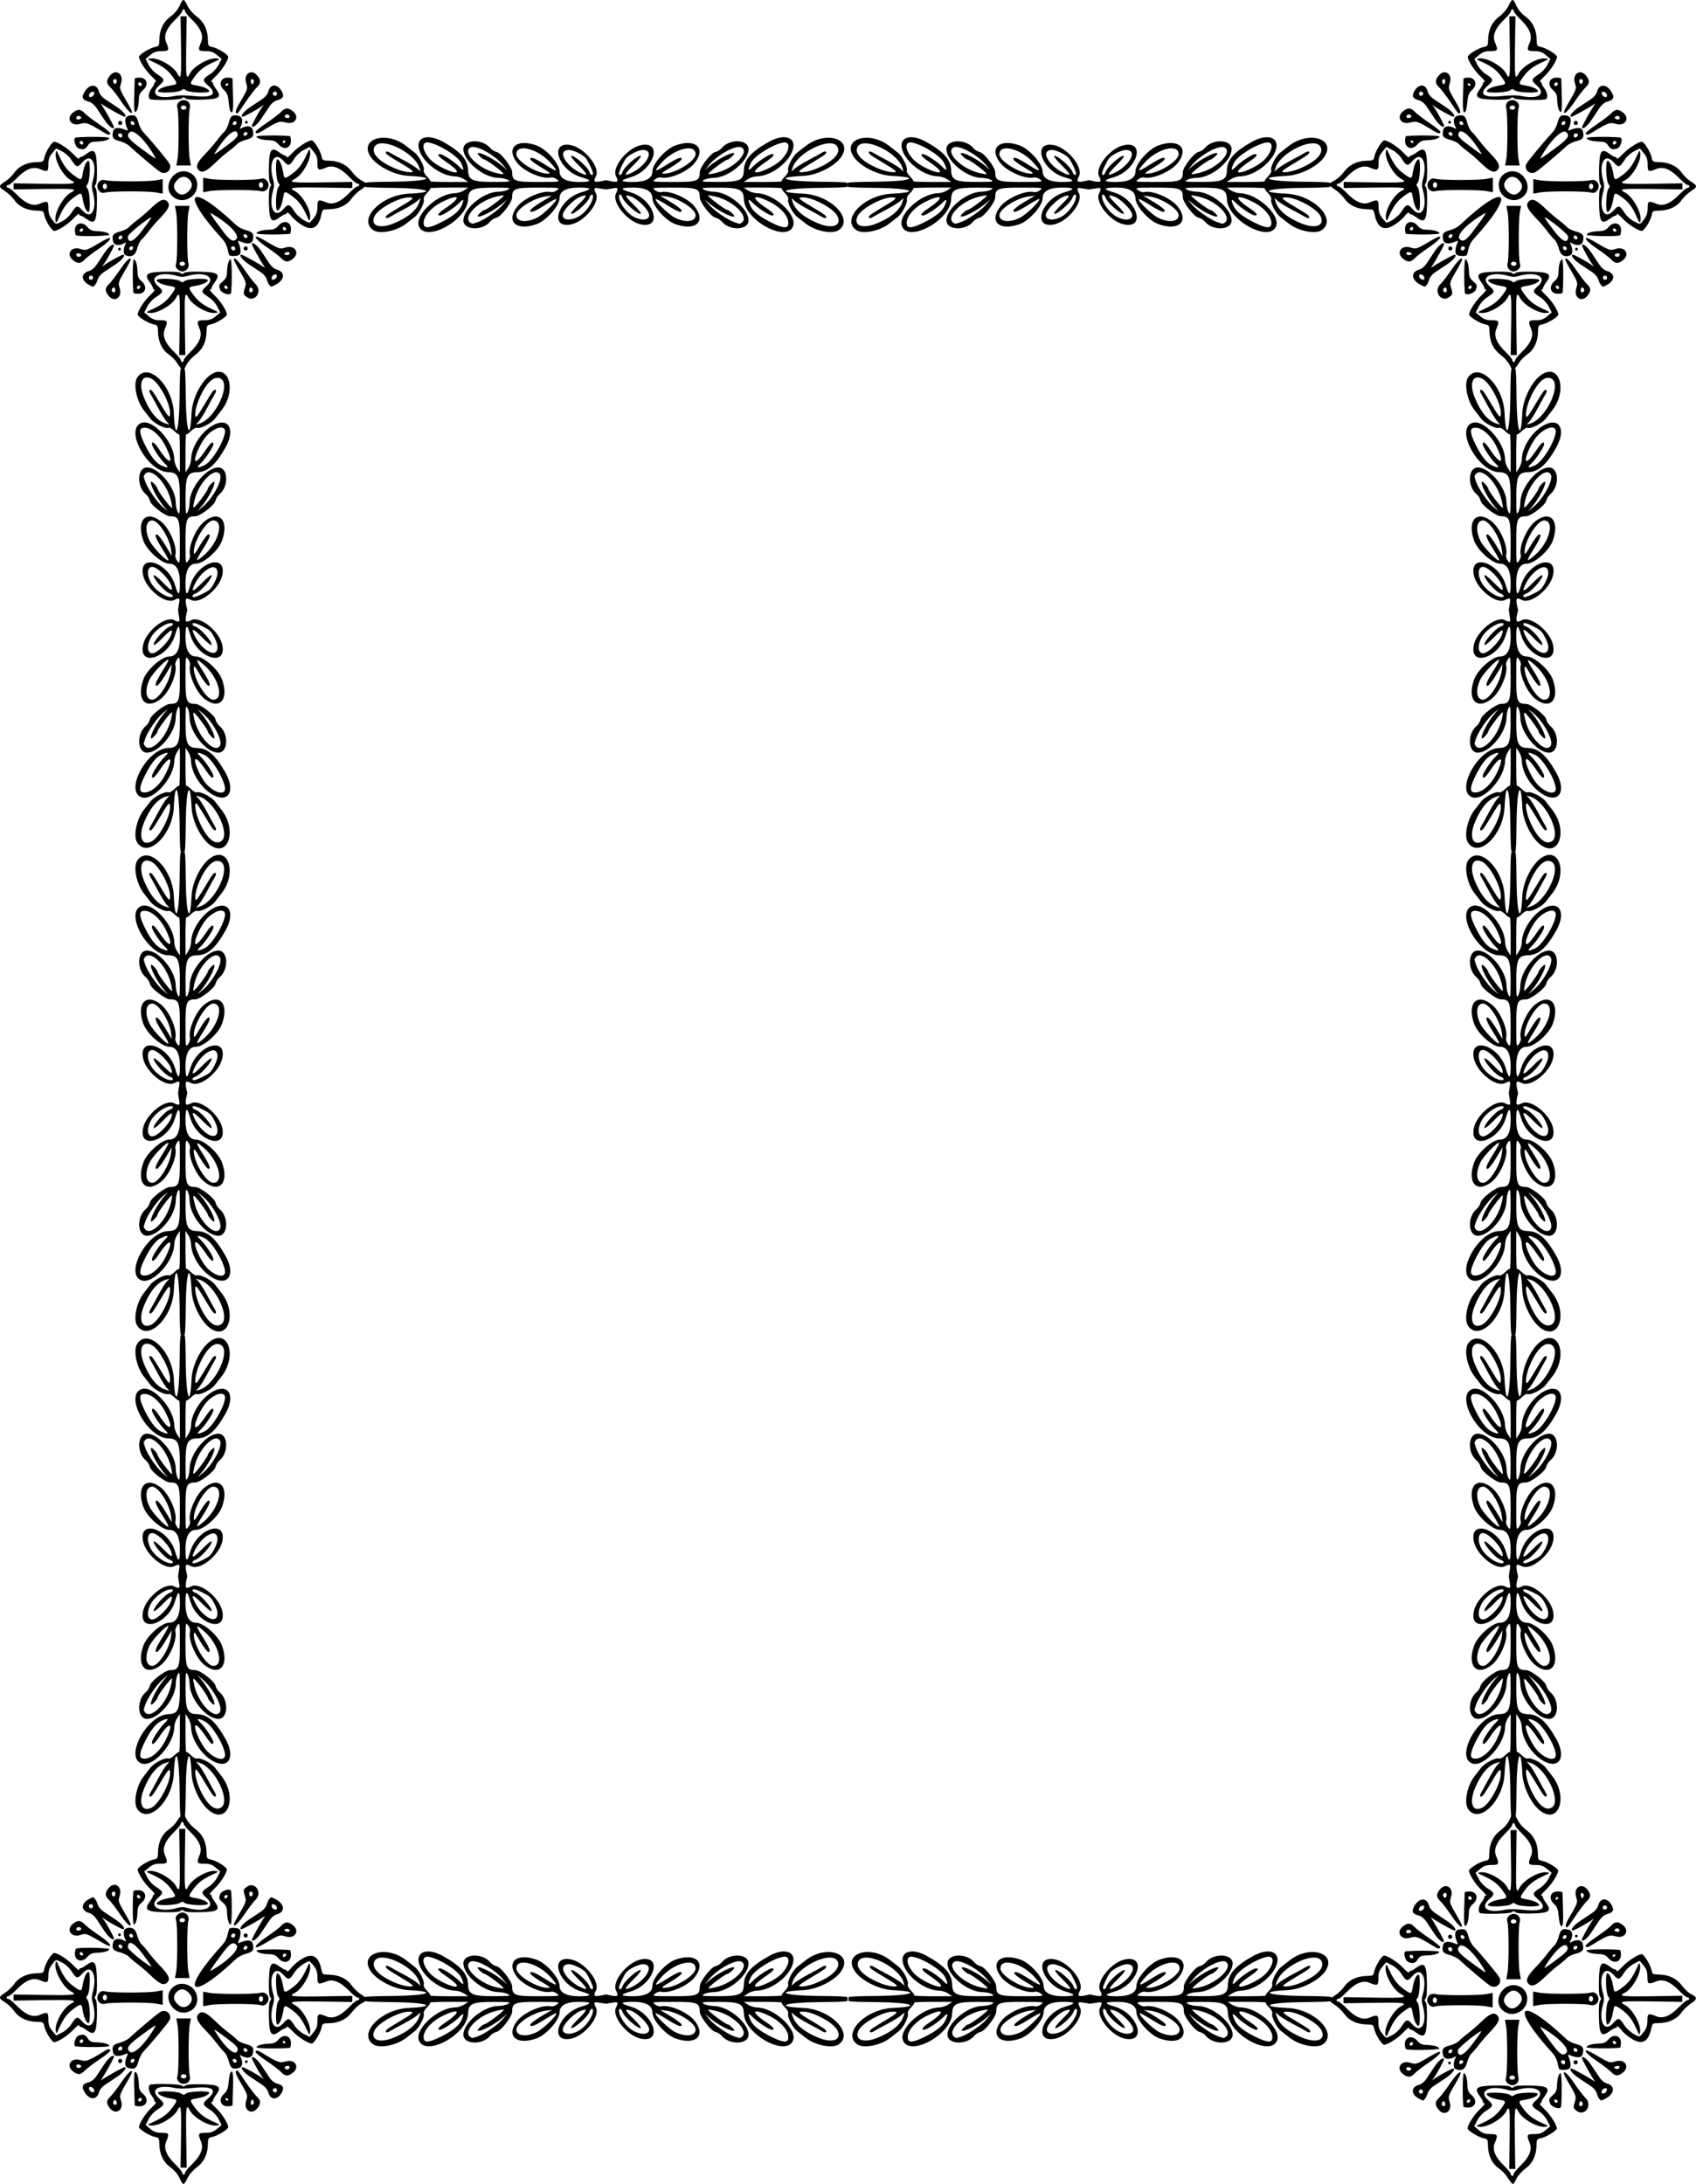
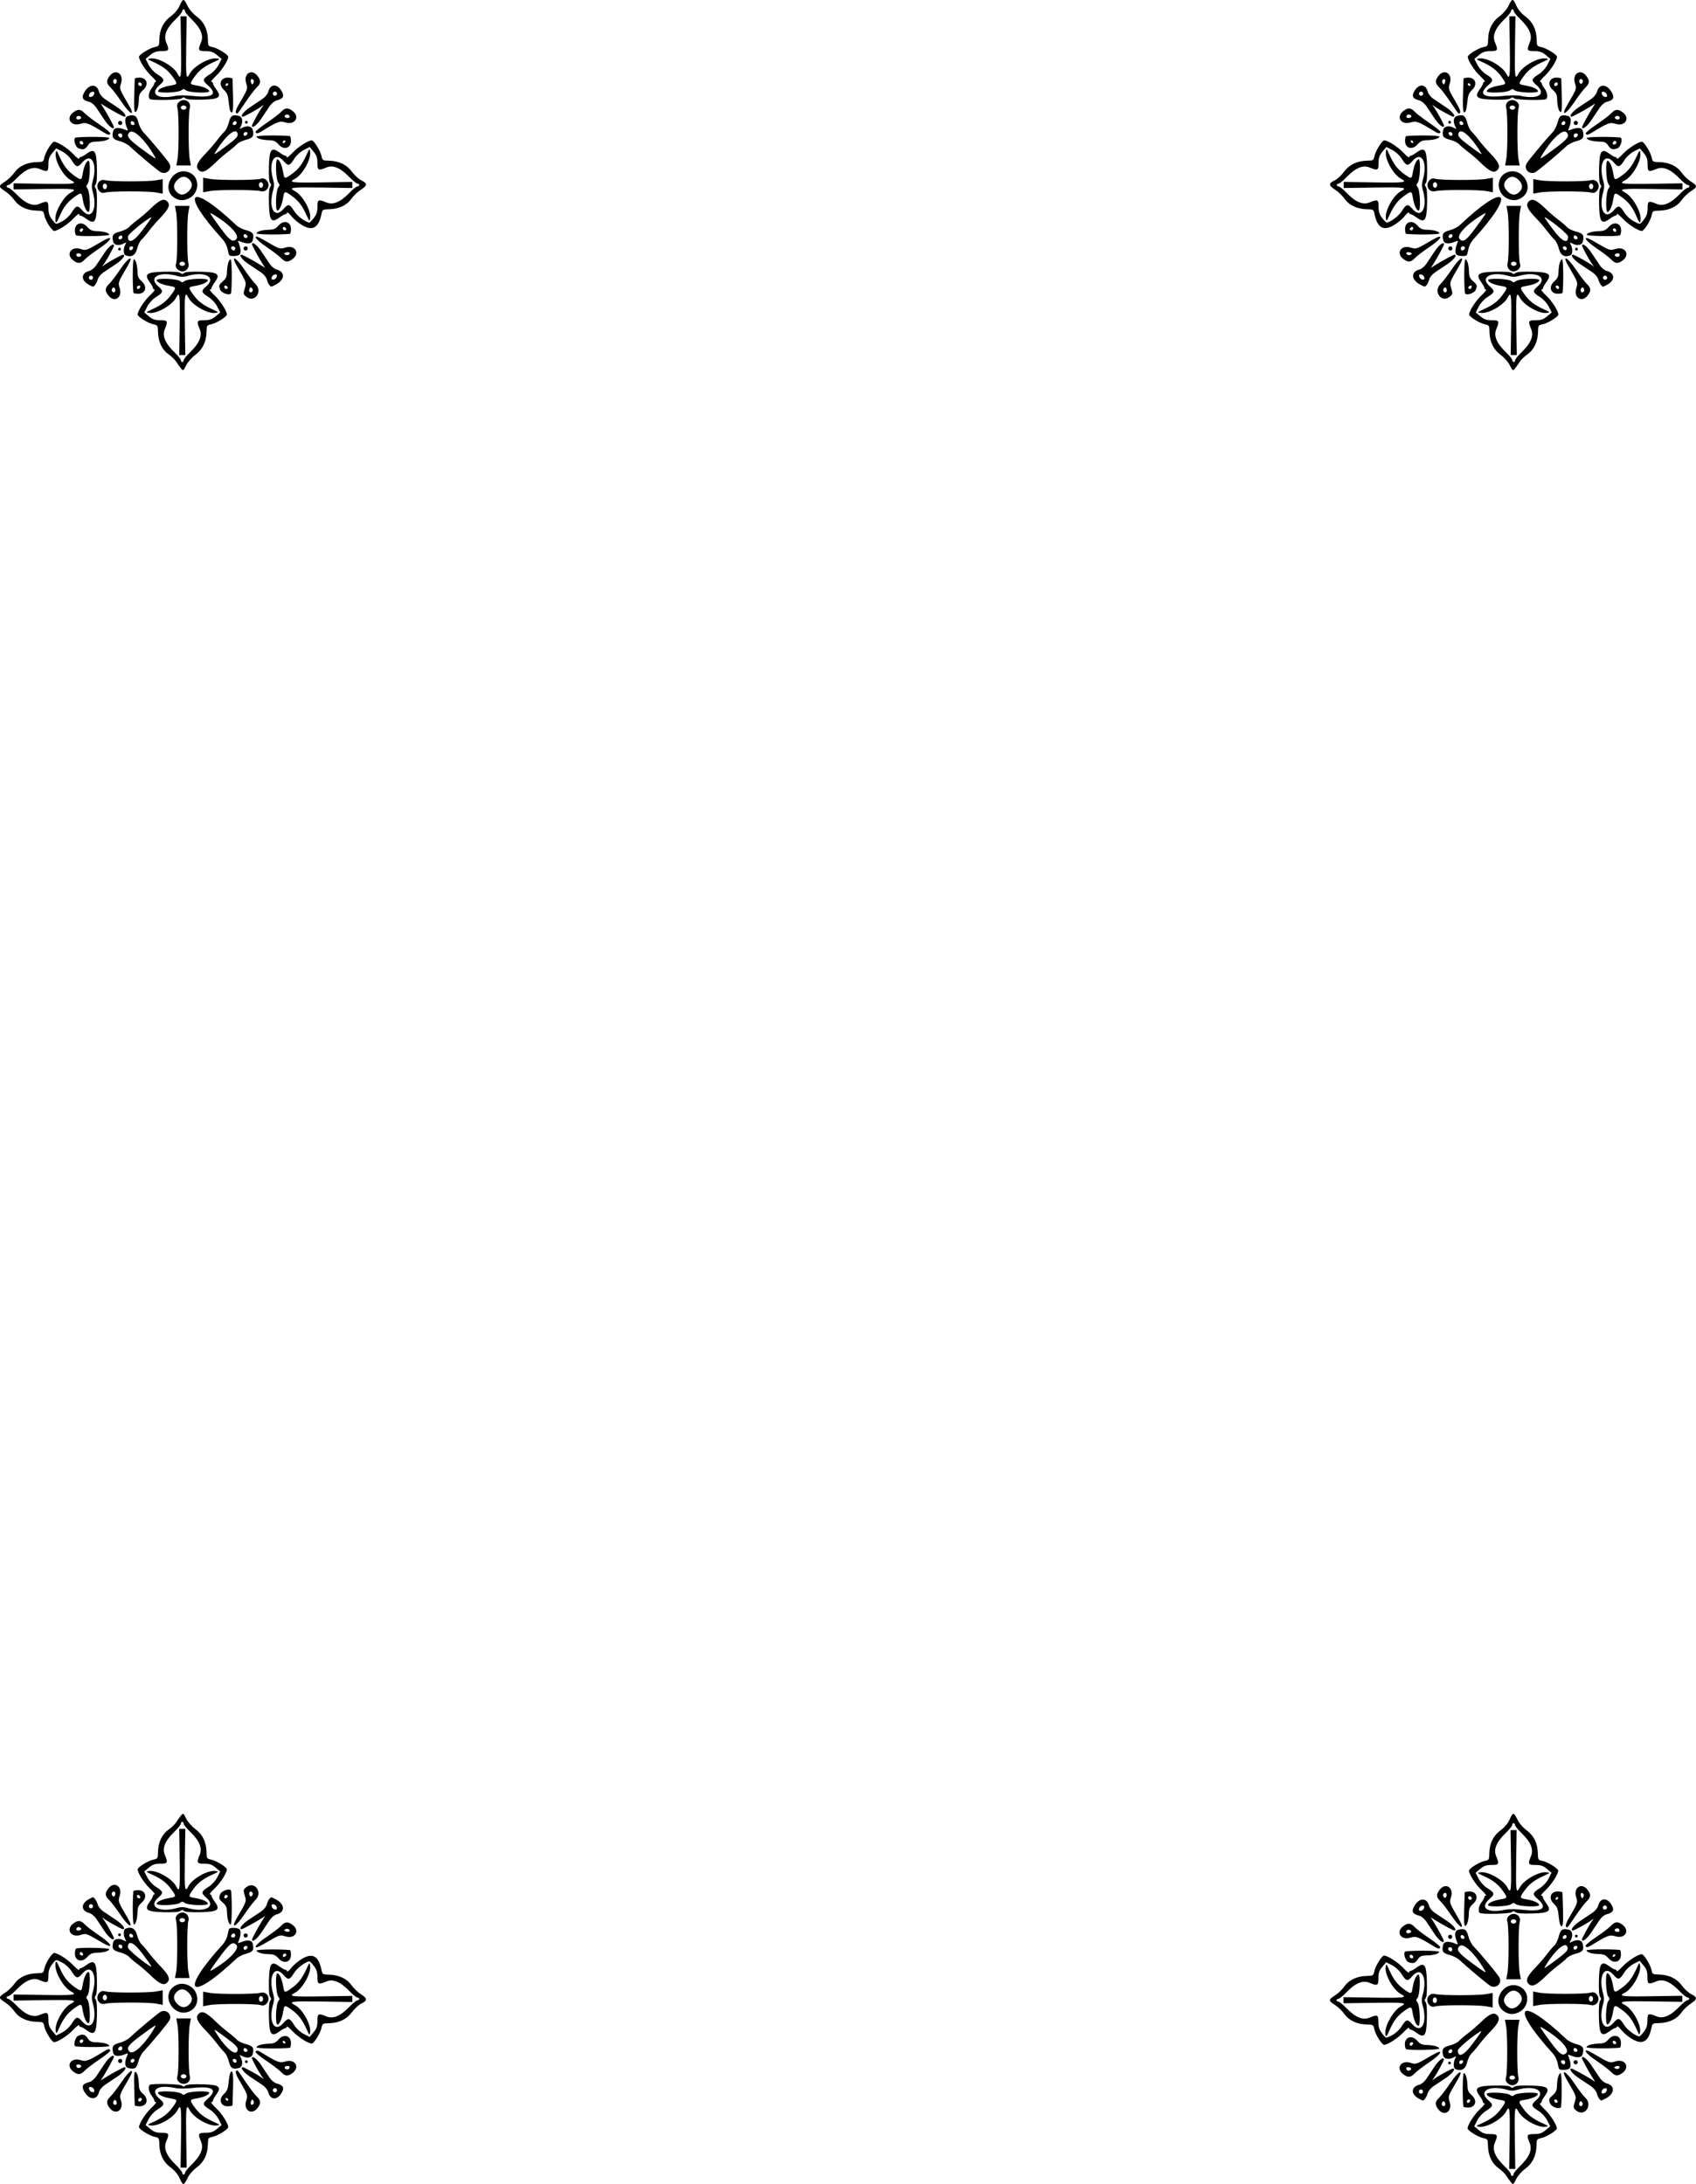
<svg xmlns="http://www.w3.org/2000/svg" xmlns:xlink="http://www.w3.org/1999/xlink" width="343.37mm" height="442.12mm" version="1.1" viewBox="0 0 1216.7 1566.6">
  <g transform="translate(-68.898 -479.52)">
    <path id="b" d="m198.49 743.47c-0.807-0.963-2.21-2.946-3.118-4.409-0.908-1.462-3.461-3.937-5.673-5.5-4.659-3.291-7.333-9.067-7.465-16.122-0.082-4.407-0.248-4.669-3.351-5.304-3.715-0.76-11.236-5.425-11.236-6.969 0-2.56 4.65-9.83 8.76-13.696 2.485-2.337 4.005-4.25 3.379-4.25-0.626 0-1.139-0.468-1.139-1.04 0-0.572-0.939-2.311-2.087-3.864-4.524-6.118-2.797-7.559 9.443-7.881 7.147-0.188 11.332 0.111 12.25 0.872 1.056 0.876 1.733 0.876 2.789 0 0.918-0.762 5.103-1.06 12.25-0.872 12.24 0.321 13.966 1.762 9.443 7.881-1.148 1.553-2.087 3.292-2.087 3.864 0 0.572-0.512 1.04-1.139 1.04-0.626 0 0.894 1.913 3.379 4.25 4.11 3.866 8.76 11.136 8.76 13.696 0 1.544-7.521 6.208-11.236 6.969-3.103 0.635-3.269 0.897-3.351 5.304-0.134 7.194-2.821 12.795-7.941 16.558-2.453 1.802-5.371 5.065-6.486 7.25-2.338 4.583-2.219 4.519-4.144 2.223zm2.158-5.542c0-0.71 2.079-3.298 4.621-5.75 6.687-6.451 8.905-11.763 6.909-16.542-2.43-5.816-2.125-6.417 3.258-6.417 3.774 0 5.495-0.591 8.128-2.789l3.34-2.789-2.149-4.212c-1.227-2.406-3.819-5.266-6.044-6.671-5.624-3.551-5.814-4.394-1.782-7.922 7.5-6.564-1.24-11.083-14.031-7.255-2.106 0.63-4.394 0.63-6.5 0-12.791-3.828-21.531 0.691-14.031 7.255 4.032 3.529 3.842 4.372-1.782 7.922-2.225 1.405-4.817 4.265-6.044 6.671l-2.149 4.212 3.34 2.789c2.633 2.198 4.354 2.789 8.128 2.789 5.383 0 5.688 0.601 3.258 6.417-1.997 4.778 0.222 10.09 6.909 16.542 2.542 2.452 4.621 5.04 4.621 5.75 0 0.71 0.45 1.292 1 1.292s1-0.581 1-1.292zm-2.86-25.142c0.341-22.382 0.034-24.737-2.567-19.706-2.769 5.354-13.823 11.632-19.215 10.912-2.738-0.365-2.653-0.474 2.007-2.591 6.782-3.08 10.341-5.793 13.724-10.463 3.721-5.137 3.672-5.502-0.839-6.249-5.333-0.883-9.021-2.429-9.639-4.042-0.702-1.829 14.603-1.325 16.869 0.555 1.224 1.016 1.817 1.016 3.041 0 2.266-1.88 17.571-2.384 16.869-0.555-0.619 1.613-4.306 3.159-9.639 4.042-4.511 0.747-4.56 1.112-0.839 6.249 3.383 4.67 6.942 7.384 13.724 10.463 4.661 2.116 4.745 2.225 2.007 2.591-5.392 0.72-16.446-5.558-19.215-10.912-2.601-5.03-2.908-2.675-2.567 19.706l0.326 21.434h-4.374l0.326-21.434zm-51.067-21.201c-2.733-3.475-2.614-5.508 0.494-8.428 1.411-1.326 5.08-6.151 8.153-10.721 5.939-8.835 9.945-10.454 5.028-2.033-7.017 12.019-6.883 11.633-5.571 16.014 1.987 6.631-3.967 10.427-8.105 5.168zm4.927-3.806c0-0.793-0.403-1.69-0.895-1.994-1.029-0.636-2.271 1.936-1.369 2.837 1.073 1.073 2.264 0.629 2.264-0.843zm93.913 4.572c-2.151-1.741-2.225-2.147-1.091-5.934 1.312-4.38 1.447-3.994-5.571-16.014-4.916-8.421-0.911-6.802 5.028 2.033 3.073 4.571 6.742 9.395 8.153 10.721 5.665 5.322-0.524 14.049-6.52 9.193zm4.351-3.729c0.901-0.901-0.34-3.474-1.369-2.837-0.492 0.304-0.895 1.202-0.895 1.994 0 1.473 1.191 1.916 2.264 0.843zm-85.334 0.848c-0.761-8.189-0.489-24.269 0.405-23.972 1.423 0.474 2.438 4.137 2.565 9.249 0.078 3.148 0.751 4.599 3.084 6.646 4.223 3.705 2.725 8.827-2.582 8.827-1.871 0-3.433-0.338-3.472-0.75zm4.819-4.833c-0.953-0.953-2.864 0.591-2.153 1.74 0.422 0.683 0.981 0.666 1.7-0.052 0.589-0.589 0.793-1.348 0.454-1.687zm57.364 2.479c-0.988-2.834-0.823-3.332 1.902-5.723 2.333-2.047 3.006-3.498 3.084-6.646 0.127-5.112 1.142-8.775 2.565-9.249 0.894-0.298 1.166 15.783 0.405 23.972-0.238 2.559-6.934 0.577-7.956-2.354zm4.99-2.192c-1.284-1.284-2.585-0.291-1.635 1.246 0.368 0.596 1.127 0.8 1.687 0.454 0.683-0.422 0.666-0.981-0.052-1.7zm-99.162-1.175c-5.822-3.167-5.656-8.379 0.315-9.878 1.505-0.378 3.751-2.193 4.99-4.035s3.935-5.883 5.991-8.982c3.07-4.627 6.762-7.412 6.762-5.101 0 0.82-4.786 9.658-6.751 12.467l-1.749 2.5 2.5-1.749c2.809-1.965 11.647-6.751 12.467-6.751 2.312 0-0.474 3.693-5.101 6.762-3.099 2.056-7.14 4.751-8.982 5.991-1.841 1.239-3.657 3.485-4.035 4.99-0.6 2.392-2.59 5.334-3.528 5.217-0.177-0.022-1.473-0.666-2.88-1.431zm3.058-5.029c0-0.825-0.675-1.5-1.5-1.5s-1.5 0.675-1.5 1.5 0.675 1.5 1.5 1.5 1.5-0.675 1.5-1.5zm126.41 5.178c-0.598-0.685-1.394-2.467-1.768-3.959-0.375-1.492-2.188-3.727-4.029-4.966s-5.883-3.935-8.982-5.991c-4.627-3.07-7.412-6.762-5.101-6.762 0.714 0 9.11 4.535 13.438 7.258l3.471 2.184-2.184-3.471c-2.724-4.329-7.258-12.724-7.258-13.438 0-2.312 3.693 0.474 6.762 5.101 2.056 3.099 4.751 7.14 5.991 8.982 1.239 1.841 3.485 3.657 4.99 4.035 6.262 1.572 5.878 7.426-0.71 10.833-3.453 1.785-3.24 1.776-4.62 0.195zm5.417-6.031c0.254-1.321-0.156-1.731-1.477-1.477-1.006 0.194-1.988 1.175-2.182 2.182-0.254 1.321 0.156 1.731 1.477 1.477 1.006-0.194 1.988-1.175 2.182-2.182zm-71.344-5.306c-1.189-1.189-1.442-2.39-0.892-4.25 1.063-3.599 1.095-30.558 0.044-36.342l-0.864-4.75h10.454l-0.864 4.75c-1.052 5.784-1.019 32.743 0.044 36.342 0.876 2.965-1.319 5.908-4.407 5.908-1.021 0-2.603-0.746-3.515-1.658zm5.515-3.842c0-0.833-0.889-1.5-2-1.5s-2 0.667-2 1.5 0.889 1.5 2 1.5 2-0.667 2-1.5zm-80.365-2.573c-5.26-4.137-1.463-10.091 5.168-8.105 4.38 1.312 3.994 1.447 16.014-5.571 8.421-4.916 6.802-0.911-2.033 5.028-4.571 3.073-9.395 6.742-10.721 8.153-2.92 3.108-4.952 3.227-8.428 0.494zm5.8-4.032c-0.698-1.129-3.435-1.179-3.435-0.062 0 1.407 1.126 2.056 2.592 1.493 0.768-0.295 1.147-0.939 0.843-1.431zm143.5 2.538c-1.326-1.411-6.151-5.08-10.721-8.153-8.835-5.939-10.454-9.945-2.033-5.028 12.019 7.017 11.633 6.883 16.014 5.571 6.631-1.987 10.427 3.967 5.168 8.105-3.475 2.733-5.508 2.614-8.428-0.494zm5.789-4.04c-0.352-0.352-1.435-0.335-2.405 0.037-1.497 0.574-1.543 0.815-0.301 1.582 1.533 0.947 3.873-0.452 2.707-1.619zm-117.48 1.968c-1.534-0.647-1.63-4.782-0.174-7.502 0.969-1.811 0.877-1.904-0.934-0.934-3.607 1.931-7.039 1.332-7.711-1.345-1.125-4.482-0.179-5.885 4.828-7.162 2.616-0.667 5.54-2.091 6.499-3.163 0.958-1.073 3.768-3.468 6.243-5.323s6.525-5.342 9-7.748c6.743-6.555 9.745-7.883 12.222-5.405 2.478 2.478 1.15 5.479-5.405 12.222-2.406 2.475-5.893 6.525-7.748 9-1.855 2.475-4.25 5.284-5.323 6.243-1.073 0.958-2.493 3.884-3.158 6.5-1.221 4.81-4.103 6.406-8.339 4.618zm5.521-5.173c0.218-0.653-0.317-1.188-1.188-1.188-0.871 0-1.583 0.713-1.583 1.583 0 1.766 2.153 1.458 2.771-0.396zm6.418-12.438c6.792-9.068 7.578-10.334 5.716-9.214-5.8 3.489-15.905 12.015-15.905 13.419 0 5.514 4.21 3.777 10.188-4.205zm-14.188 4.667c0-0.871-0.534-1.405-1.188-1.188-1.854 0.618-2.162 2.771-0.396 2.771 0.871 0 1.583-0.713 1.583-1.583zm76.65 12.826c-0.258-0.417-0.781-2.424-1.163-4.46-0.382-2.037-1.885-5.009-3.341-6.605-31.564-34.616-24.255-42.351 9.708-10.273 1.4 1.323 4.593 2.927 7.095 3.565 4.818 1.229 5.735 2.669 4.594 7.213-0.661 2.633-3.998 2.929-8.967 0.796-1.63-0.7-1.799-0.533-1.109 1.098 1.629 3.845 1.812 7.632 0.412 8.519-1.702 1.078-6.593 1.178-7.23 0.147zm4.35-4.742c0-0.825-0.675-1.5-1.5-1.5-1.562 0-1.984 1.183-0.833 2.333 1.151 1.151 2.333 0.728 2.333-0.833zm0.8-6.7c2.771-2.771-5.416-11.233-17.705-18.301-1.922-1.105-1.1 0.222 6.658 10.751 6.314 8.57 8.519 10.077 11.046 7.55zm7.971-1.988c-0.618-1.854-2.771-2.162-2.771-0.396 0 0.871 0.713 1.583 1.583 1.583 0.871 0 1.405-0.534 1.188-1.188zm-92.771 9.188c0-0.55 0.45-1 1-1s1 0.45 1 1-0.45 1-1 1-1-0.45-1-1zm90-0.5c0-0.825 0.675-1.5 1.5-1.5s1.5 0.675 1.5 1.5-0.675 1.5-1.5 1.5-1.5-0.675-1.5-1.5zm-120-9.35c-0.558-0.183-1.015-1.827-1.015-3.652 0-5.224 5.155-6.683 8.827-2.499 2.047 2.333 3.498 3.006 6.646 3.084 5.1 0.126 8.774 1.141 9.245 2.554 0.336 1.009-20.799 1.466-23.703 0.513zm4.734-4.75c-0.953-0.953-2.864 0.591-2.153 1.74 0.422 0.683 0.981 0.666 1.7-0.052 0.589-0.589 0.793-1.348 0.454-1.687zm124.53 3.248c0.474-1.423 4.137-2.438 9.249-2.565 3.148-0.078 4.599-0.751 6.646-3.084 3.705-4.223 8.827-2.725 8.827 2.582 0 1.871-0.338 3.433-0.75 3.472-8.189 0.761-24.269 0.489-23.972-0.405zm20.825-3.961c-1.284-1.284-2.585-0.291-1.635 1.246 0.368 0.596 1.127 0.8 1.687 0.454 0.683-0.422 0.666-0.981-0.052-1.7zm-169.71-1.689c-1.451-2.192-2.938-5.455-3.306-7.25-0.635-3.103-0.897-3.269-5.304-3.351-7.065-0.132-12.831-2.805-16.133-7.48-1.569-2.221-4.606-5.145-6.75-6.498-4.856-3.066-4.856-3.805 0-6.871 2.144-1.353 5.181-4.277 6.75-6.498 3.302-4.675 9.069-7.348 16.133-7.48 4.407-0.082 4.669-0.248 5.304-3.351 0.76-3.715 5.425-11.236 6.969-11.236 2.56 0 9.83 4.65 13.696 8.76 2.337 2.485 4.25 4.005 4.25 3.379 0-0.626 0.468-1.139 1.04-1.139 0.572 0 2.311-0.939 3.864-2.087 6.118-4.524 7.559-2.797 7.881 9.443 0.188 7.147-0.111 11.332-0.872 12.25-0.876 1.056-0.876 1.733 0 2.789 0.762 0.918 1.06 5.103 0.872 12.25-0.321 12.24-1.762 13.966-7.881 9.443-1.553-1.148-3.292-2.087-3.864-2.087-0.572 0-1.04-0.512-1.04-1.139 0-0.626-1.913 0.894-4.25 3.379-3.866 4.11-11.136 8.76-13.696 8.76-0.564 0-2.212-1.794-3.663-3.986zm9.649-3.035c2.178-1.111 5.067-3.773 6.42-5.916 3.551-5.624 4.394-5.814 7.922-1.782 6.564 7.5 11.083-1.24 7.255-14.031-0.63-2.106-0.63-4.394 0-6.5 3.828-12.791-0.691-21.531-7.255-14.031-3.529 4.032-4.372 3.842-7.922-1.782-1.405-2.225-4.265-4.817-6.671-6.044l-4.212-2.149-2.789 3.34c-2.198 2.633-2.789 4.354-2.789 8.128 0 5.383-0.601 5.688-6.417 3.258-4.778-1.997-10.09 0.222-16.542 6.909-2.452 2.542-5.04 4.621-5.75 4.621-0.71 0-1.292 0.45-1.292 1s0.581 1 1.292 1c0.71 0 3.298 2.079 5.75 4.621 6.451 6.687 11.763 8.905 16.542 6.909 5.789-2.419 6.417-2.113 6.417 3.126 0 3.45 0.661 5.522 2.551 8 3.011 3.948 2.517 3.861 7.489 1.324zm-5.04-1.932c0-5.718 6.186-16.058 11.14-18.619 5.03-2.601 2.675-2.908-19.706-2.567l-21.434 0.326v-4.374l21.434 0.326c22.382 0.341 24.737 0.034 19.706-2.567-5.354-2.769-11.632-13.823-10.912-19.215 0.365-2.738 0.474-2.653 2.591 2.007 3.08 6.782 5.793 10.341 10.463 13.724 5.137 3.721 5.502 3.672 6.249-0.839 0.883-5.333 2.429-9.021 4.042-9.639 1.829-0.702 1.325 14.603-0.555 16.869-1.016 1.224-1.016 1.817 0 3.041 1.88 2.266 2.384 17.571 0.555 16.869-1.613-0.619-3.159-4.306-4.042-9.639-0.747-4.511-1.112-4.56-6.249-0.839-4.7 3.404-7.492 7.082-10.232 13.474-2.298 5.361-3.049 5.771-3.049 1.662zm177.31 4.959c-2.853-1.636-6.435-4.611-7.96-6.61s-2.941-3.132-3.146-2.516c-0.205 0.616-0.804 1.12-1.33 1.12-0.526 0-2.228 0.939-3.78 2.087-6.118 4.524-7.559 2.797-7.881-9.443-0.188-7.147 0.111-11.332 0.872-12.25 0.876-1.056 0.876-1.733 0-2.789-0.762-0.918-1.06-5.103-0.872-12.25 0.321-12.24 1.762-13.966 7.881-9.443 1.553 1.148 3.292 2.087 3.864 2.087 0.572 0 1.04 0.512 1.04 1.139 0 0.626 1.913-0.894 4.25-3.379 3.866-4.11 11.136-8.76 13.696-8.76 1.544 0 6.208 7.521 6.969 11.236 0.635 3.103 0.897 3.269 5.304 3.351 7.223 0.135 12.793 2.818 16.6 7.996 1.825 2.483 4.863 5.251 6.75 6.151 4.438 2.116 4.33 3.674-0.466 6.701-2.144 1.353-5.181 4.277-6.75 6.498-3.302 4.675-9.069 7.348-16.133 7.48-4.407 0.082-4.669 0.248-5.304 3.351-2.017 9.856-6.282 12.44-13.602 8.242zm8.136-5.351c1.89-2.478 2.551-4.55 2.551-8 0-5.239 0.627-5.545 6.417-3.126 4.778 1.997 10.09-0.222 16.542-6.909 2.452-2.542 5.04-4.621 5.75-4.621 0.71 0 1.292-0.45 1.292-1s-0.581-1-1.292-1-3.298-2.079-5.75-4.621c-6.451-6.687-11.763-8.905-16.542-6.909-5.816 2.43-6.417 2.125-6.417-3.258 0-3.774-0.591-5.495-2.789-8.128l-2.789-3.34-4.212 2.149c-2.406 1.227-5.266 3.819-6.671 6.044-3.551 5.624-4.394 5.814-7.922 1.782-6.564-7.5-11.083 1.24-7.255 14.031 0.63 2.106 0.63 4.394 0 6.5-3.828 12.791 0.691 21.531 7.255 14.031 3.528-4.031 4.372-3.842 7.919 1.777 2.058 3.26 8.1 7.736 10.662 7.898 0.385 0.024 1.847-1.461 3.25-3.3zm-5.267-2.021c-3.08-6.782-5.793-10.341-10.463-13.724-5.137-3.721-5.502-3.672-6.249 0.839-0.883 5.333-2.429 9.021-4.042 9.639-1.829 0.702-1.325-14.603 0.555-16.869 1.016-1.224 1.016-1.817 0-3.041-1.88-2.266-2.384-17.571-0.555-16.869 1.613 0.619 3.159 4.306 4.042 9.639 0.747 4.511 1.112 4.56 6.249 0.839 4.67-3.383 7.384-6.942 10.463-13.724 2.116-4.661 2.225-4.745 2.591-2.007 0.72 5.392-5.558 16.446-10.912 19.215-5.03 2.601-2.675 2.908 19.706 2.567l21.434-0.326v4.374l-21.434-0.326c-22.382-0.341-24.737-0.034-19.706 2.567 5.354 2.769 11.632 13.823 10.912 19.215-0.365 2.738-0.474 2.653-2.591-2.007zm-94.072-12.031c-11.6-6.43-1.05-24.279 10.745-18.179 6.954 3.596 6.467 14.289-0.822 18.058-3.566 1.844-6.744 1.883-9.923 0.121zm9.435-5.059c2.976-2.976 3.13-5.87 0.455-8.545-2.675-2.675-5.569-2.521-8.545 0.455-2.976 2.976-3.13 5.87-0.455 8.545 2.675 2.675 5.569 2.521 8.545-0.455zm-63.888-0.03c-3.602-3.602-0.527-9.333 4.25-7.922 3.599 1.063 30.558 1.095 36.342 0.044l4.75-0.864v10.454l-4.75-0.864c-5.784-1.052-32.743-1.019-36.342 0.044-1.86 0.549-3.061 0.297-4.25-0.892zm5.342-3.515c0-1.111-0.667-2-1.5-2s-1.5 0.889-1.5 2 0.667 2 1.5 2 1.5-0.889 1.5-2zm69-1v-5.227l4.75 0.864c5.784 1.052 32.743 1.019 36.342-0.044 1.86-0.549 3.061-0.297 4.25 0.892 3.602 3.602 0.527 9.333-4.25 7.922-3.599-1.063-30.558-1.095-36.342-0.044l-4.75 0.863v-5.227zm43 0c0-1.111-0.667-2-1.5-2s-1.5 0.889-1.5 2 0.667 2 1.5 2 1.5-0.889 1.5-2zm-73.645-9.285c-2.06-1.166-16.924-13.628-22.209-18.619-1.4-1.323-4.593-2.927-7.095-3.565-4.818-1.229-5.735-2.669-4.594-7.213 0.661-2.633 3.998-2.929 8.967-0.796 1.632 0.701 1.798 0.534 1.098-1.098-2.134-4.969-1.837-8.306 0.796-8.967 4.545-1.141 5.984-0.224 7.213 4.594 0.638 2.502 2.243 5.694 3.565 7.095 5.665 5.998 17.512 20.257 18.738 22.552 2.219 4.156-2.32 8.371-6.478 6.016zm-3.949-10.965c-6.836-11.995-15.453-20.302-18.206-17.55-2.588 2.588-1.018 4.778 8.402 11.722 9.895 7.295 11.021 7.963 9.804 5.828zm-23.406-15.25c0-0.825-0.675-1.5-1.5-1.5-1.562 0-1.984 1.183-0.833 2.333 1.151 1.151 2.333 0.728 2.333-0.833zm8.771-8.688c-0.618-1.854-2.771-2.162-2.771-0.396 0 0.871 0.713 1.583 1.583 1.583 0.871 0 1.405-0.534 1.188-1.188zm45.811 33.278c-2.207-2.439-0.772-5.536 5.601-12.091 2.406-2.475 5.893-6.525 7.748-9 1.855-2.475 4.25-5.284 5.323-6.243 1.073-0.958 2.496-3.883 3.163-6.499 1.277-5.007 2.681-5.953 7.162-4.828 2.677 0.672 3.276 4.104 1.345 7.711-0.969 1.811-0.877 1.904 0.934 0.934 3.607-1.931 7.039-1.332 7.711 1.345 1.125 4.482 0.179 5.885-4.828 7.162-2.616 0.667-5.54 2.091-6.499 3.163-0.958 1.073-3.768 3.465-6.243 5.317s-6.3 5.139-8.5 7.304c-7.295 7.181-10.366 8.542-12.918 5.723zm21.217-17.939c5.541-4.15 7.227-5.971 7-7.559-0.814-5.698-8.719 0.773-16.263 13.312-1.121 1.863 0.145 1.077 9.263-5.753zm13.972-7.964c0.218-0.653-0.317-1.188-1.188-1.188-0.871 0-1.583 0.713-1.583 1.583 0 1.766 2.153 1.458 2.771-0.396zm-7.771-7.771c0-1.766-2.153-1.458-2.771 0.396-0.218 0.653 0.317 1.188 1.188 1.188 0.871 0 1.583-0.713 1.583-1.583zm-42.364 25.833c1.052-5.784 1.019-32.743-0.044-36.342-0.549-1.86-0.297-3.061 0.892-4.25 3.602-3.602 9.333-0.527 7.922 4.25-1.063 3.599-1.095 30.558-0.044 36.342l0.864 4.75h-10.454l0.864-4.75zm6.364-36.75c0-0.833-0.889-1.5-2-1.5s-2 0.667-2 1.5 0.889 1.5 2 1.5 2-0.667 2-1.5zm-77.25 29.269c-2.622-0.892-4.339-7.622-2-7.839 8.189-0.761 24.269-0.489 23.972 0.405-0.481 1.442-4.157 2.44-9.448 2.565-3.303 0.078-4.573 0.628-5.81 2.516-2.01 3.067-3.293 3.517-6.713 2.353zm3.25-3.71c0-1.357-1.764-2.249-2.404-1.215-0.598 0.967 0.268 2.156 1.57 2.156 0.458 0 0.833-0.423 0.833-0.941zm140.17 0.925c-2.047-2.333-3.498-3.006-6.646-3.084-5.112-0.127-8.775-1.142-9.249-2.565-0.298-0.894 15.783-1.166 23.972-0.405 0.412 0.038 0.75 1.601 0.75 3.472 0 5.307-5.121 6.805-8.827 2.582zm4.827-2.234c0-1.171-1.457-0.88-1.875 0.375-0.206 0.619 0.131 0.956 0.75 0.75s1.125-0.713 1.125-1.125zm-130.5-6.585c-11.234-6.841-12.425-7.268-16.701-5.987-6.628 1.986-10.422-3.97-5.164-8.106 3.475-2.733 5.508-2.614 8.428 0.494 1.326 1.411 6.124 5.063 10.663 8.114 4.539 3.051 8.005 5.946 7.704 6.434-0.78 1.262-1.541 1.115-4.93-0.948zm-16.065-10.061c0.304-0.492-0.075-1.136-0.843-1.431-1.466-0.563-2.592 0.086-2.592 1.493 0 1.117 2.737 1.067 3.435-0.062zm125.14 10.009c-0.301-0.487 3.166-3.382 7.704-6.434 4.539-3.051 9.337-6.702 10.663-8.114 2.92-3.108 4.952-3.227 8.428-0.494 5.258 4.136 1.463 10.091-5.164 8.106-4.276-1.281-5.467-0.854-16.701 5.987-3.389 2.064-4.15 2.21-4.93 0.948zm24.43-10.947c0-1.407-1.126-2.056-2.592-1.493-0.768 0.295-1.147 0.939-0.843 1.431 0.698 1.129 3.435 1.179 3.435 0.062zm-132.76 2.199c-2.056-3.099-4.751-7.14-5.991-8.982-1.239-1.841-3.485-3.657-4.99-4.035-4.603-1.155-5.591-2.803-3.781-6.303 3.445-6.662 9.294-7.087 10.874-0.79 0.378 1.505 2.193 3.751 4.035 4.99s5.883 3.935 8.982 5.991c4.627 3.07 7.412 6.762 5.101 6.762-0.714 0-9.11-4.535-13.438-7.258l-3.471-2.184 2.184 3.471c2.724 4.329 7.258 12.724 7.258 13.438 0 2.312-3.693-0.474-6.762-5.101zm-7.408-18.718c0.254-1.321-0.156-1.731-1.477-1.477-1.006 0.194-1.988 1.175-2.182 2.182-0.254 1.321 0.156 1.731 1.477 1.477 1.006-0.194 1.988-1.175 2.182-2.182zm113.17 22.819c0-0.82 4.786-9.658 6.751-12.467l1.749-2.5-2.5 1.749c-2.809 1.965-11.647 6.751-12.467 6.751-2.312 0 0.474-3.693 5.101-6.762 3.099-2.056 7.14-4.751 8.982-5.991 1.841-1.239 3.657-3.485 4.035-4.99 1.531-6.099 6.82-6.116 9.966-0.032 1.716 3.318 0.661 4.987-3.873 6.125-1.505 0.378-3.751 2.193-4.99 4.035s-3.935 5.883-5.991 8.982c-3.07 4.627-6.762 7.412-6.762 5.101zm18-22.967c0-0.825-0.675-1.5-1.5-1.5s-1.5 0.675-1.5 1.5 0.675 1.5 1.5 1.5 1.5-0.675 1.5-1.5zm-114 21c0-0.825 0.675-1.5 1.5-1.5s1.5 0.675 1.5 1.5-0.675 1.5-1.5 1.5-1.5-0.675-1.5-1.5zm91-0.5c0-0.55 0.45-1 1-1s1 0.45 1 1-0.45 1-1 1-1-0.45-1-1zm-88.281-14.216c-3.073-4.571-6.742-9.395-8.153-10.721-3.108-2.92-3.227-4.952-0.494-8.428 4.137-5.26 10.091-1.463 8.105 5.168-1.312 4.38-1.447 3.994 5.571 16.014 4.916 8.421 0.911 6.802-5.028-2.033zm-3.719-15.343c0-1.473-1.191-1.916-2.264-0.843-0.901 0.901 0.34 3.474 1.369 2.837 0.492-0.304 0.895-1.202 0.895-1.994zm85.482 22.529c-0.35-0.566 0.472-2.929 1.827-5.25 6.953-11.91 6.825-11.542 5.514-15.917-1.987-6.631 3.967-10.427 8.105-5.168 2.733 3.475 2.614 5.508-0.494 8.428-1.411 1.326-5.066 6.13-8.122 10.674-5.962 8.868-5.876 8.777-6.831 7.234zm12.494-23.395c-1.345-1.345-2.345 0.017-1.545 2.104 0.574 1.497 0.815 1.543 1.582 0.301 0.546-0.883 0.531-1.837-0.037-2.405zm-85.432 11.721c0.174-6.488 0.349-12.133 0.387-12.546 0.038-0.412 1.601-0.75 3.472-0.75 5.307 0 6.805 5.121 2.582 8.827-2.333 2.047-3.006 3.498-3.084 6.646-0.127 5.112-1.142 8.775-2.565 9.249-0.782 0.261-1.016-3.107-0.792-11.426zm5.457-8.237c0-1.357-1.764-2.249-2.404-1.215-0.598 0.967 0.268 2.156 1.57 2.156 0.458 0 0.833-0.423 0.833-0.941zm63.484 18.915c-0.349-0.564-0.884-3.602-1.189-6.75-0.445-4.593-1.117-6.252-3.401-8.396-4.058-3.808-2.521-8.829 2.703-8.829 1.871 0 3.433 0.338 3.472 0.75s0.212 6.037 0.386 12.5c0.288 10.711-0.232 13.539-1.972 10.724zm-1.484-19.224c0-1.171-1.457-0.88-1.875 0.375-0.206 0.619 0.131 0.956 0.75 0.75s1.125-0.713 1.125-1.125zm-56.333 10.583c-1.303-1.303-0.637-5.101 1.333-7.606 1.1-1.398 2-3.034 2-3.635 0-0.601 0.512-1.092 1.139-1.092 0.626 0-0.894-1.913-3.379-4.25-4.11-3.866-8.76-11.136-8.76-13.696 0-1.544 7.521-6.208 11.236-6.969 3.103-0.635 3.269-0.897 3.351-5.304 0.135-7.252 2.815-12.791 8.053-16.642 2.884-2.121 5.288-4.981 6.513-7.75 2.418-5.465 2.928-5.461 5.604 0.046 1.263 2.599 4.022 5.807 6.665 7.75 5.174 3.803 7.858 9.376 7.992 16.596 0.082 4.407 0.248 4.669 3.351 5.304 3.715 0.76 11.236 5.425 11.236 6.969 0 2.56-4.65 9.83-8.76 13.696-2.485 2.337-4.005 4.25-3.379 4.25 0.626 0 1.139 0.468 1.139 1.04 0 0.572 0.939 2.311 2.087 3.864 4.524 6.118 2.797 7.559-9.443 7.881-7.321 0.192-11.323-0.103-12.292-0.908-1.088-0.903-1.718-0.912-2.595-0.035-1.244 1.244-21.899 1.683-23.091 0.491zm24.833-2.598c2.2 0.096 4.9 0.276 6 0.398 14.435 1.609 18.301-1.171 10.781-7.752-4.032-3.529-3.842-4.372 1.782-7.922 2.225-1.405 4.817-4.265 6.044-6.671l2.149-4.212-3.34-2.789c-2.633-2.198-4.354-2.789-8.128-2.789-5.383 0-5.688-0.601-3.258-6.417 1.997-4.778-0.222-10.09-6.909-16.542-2.542-2.452-4.621-5.04-4.621-5.75 0-0.71-0.45-1.292-1-1.292s-1 0.581-1 1.292-2.079 3.298-4.621 5.75c-6.687 6.451-8.905 11.763-6.909 16.542 2.43 5.816 2.125 6.417-3.258 6.417-3.774 0-5.495 0.591-8.128 2.789l-3.34 2.789 2.149 4.212c1.227 2.406 3.819 5.266 6.044 6.671 5.624 3.551 5.814 4.394 1.782 7.922-7.345 6.428-1.44 10.467 11.281 7.718 1.375-0.297 4.3-0.461 6.5-0.365zm-18.89-3.163c0.619-1.613 4.306-3.159 9.639-4.042 4.511-0.747 4.56-1.112 0.839-6.249-3.383-4.67-6.942-7.384-13.724-10.463-4.661-2.116-4.745-2.225-2.007-2.591 5.392-0.72 16.446 5.558 19.215 10.912 2.601 5.03 2.908 2.675 2.567-19.706l-0.326-21.434h4.374l-0.326 21.434c-0.341 22.382-0.034 24.737 2.567 19.706 2.769-5.354 13.823-11.632 19.215-10.912 2.738 0.365 2.653 0.474-2.007 2.591-6.782 3.08-10.341 5.793-13.724 10.463-3.721 5.137-3.672 5.502 0.839 6.249 5.333 0.883 9.021 2.429 9.639 4.042 0.702 1.829-14.603 1.325-16.869-0.555-1.224-1.016-1.817-1.016-3.041 0-2.266 1.88-17.571 2.384-16.869 0.555z" />
-     <path id="a" transform="translate(68.898 479.52)" d="m307.43 98.418c-6.525-0.171-9.491 4.619-5.275 12.365 4.542 8.346 15.761 15.617 24.273 15.73 1.925 0.026 4.85 0.94 6.5 2.033l3 1.986-13.916 0.01c-7.654 4e-3 -13.671-0.237-13.371-0.537 0.3-0.3-0.75-1.84-2.332-3.422-1.667-1.667-2.638-3.5-2.309-4.357 0.877-2.285-3.19-10.229-6.572-12.838-1.668-1.286-4.382-3.396-6.031-4.689-14.578-11.433-34.636-4.906-25.191 8.197 4.829 6.7 17.324 12.846 26.994 13.277 21.095 0.942 14.037 3.86-10.021 4.144-14.654 0.173-19.867 0.273-21.723 0.887v2.689c1.856 0.614 7.067 0.714 21.723 0.887 24.059 0.284 31.116 3.203 10.021 4.144-19.648 0.877-36.637 18.3-25.471 26.121v-6e-3c4.521 3.167 16.773 0.761 23.668-4.646 1.649-1.294 4.364-3.403 6.031-4.689 3.383-2.609 7.449-10.553 6.572-12.838-0.329-0.858 0.642-2.691 2.309-4.357 1.582-1.582 2.632-3.122 2.332-3.422s5.717-0.537 13.371-0.537l13.916 0.01-3 1.986c-1.65 1.093-4.575 2.007-6.5 2.033-12.243 0.164-29.047 15.449-25.947 23.602 4.662 12.261 34.92-4.293 35.33-19.328 0.191-7.017 3.08-8.3 18.617-8.264 11.343 0.026 12.269 0.16 10 1.457-1.375 0.786-4.469 1.445-6.877 1.465-10.594 0.086-25.123 12.013-25.123 20.625 0 7.081 13.707 7.609 19.264 0.742 0.969-1.198 3.03-2.458 4.582-2.799 3.221-0.707 11.154-11.034 11.154-14.52 0-6.33 1.849-7.016 18.865-6.992 15.4 0.022 15.6 0.05 13.236 1.867-1.32 1.015-3.201 1.637-4.18 1.381-6.005-1.57-19.48 4.224-24.346 10.469-8.313 10.67-0.58 17.664 13.842 12.518 7.109-2.537 16.582-13.19 16.582-18.646 0-4.998 4.716-7.609 13.746-7.609 9.4 0 9.991 1.062 1.895 3.416-16.5 4.797-23.579 26.047-7.684 23.064 9.986-1.873 21.464-16.089 18.086-22.4-0.574-1.071-1.043-2.428-1.043-3.014 0-1.569 3.49-0.281 8.295 0.258 4.804-0.539 8.295-1.826 8.295-0.258 0 0.586-0.469 1.942-1.043 3.014-3.378 6.311 8.1 20.527 18.086 22.4 15.896 2.982 8.817-18.268-7.684-23.064-8.096-2.354-7.506-3.416 1.895-3.416 9.03 0 13.746 2.611 13.746 7.609 0 5.457 9.473 16.11 16.582 18.646 14.421 5.146 22.154-1.848 13.842-12.518-4.865-6.245-18.341-12.039-24.346-10.469-0.979 0.256-2.86-0.366-4.18-1.381-2.364-1.817-2.163-1.845 13.236-1.867 17.016-0.024 18.865 0.662 18.865 6.992 0 3.485 7.933 13.812 11.154 14.52 1.552 0.341 3.613 1.601 4.582 2.799 5.557 6.867 19.264 6.339 19.264-0.742 0-8.612-14.529-20.539-25.123-20.625-2.408-0.02-5.502-0.679-6.877-1.465-2.269-1.297-1.343-1.431 10-1.457 15.537-0.036 18.426 1.246 18.617 8.264 0.41 15.035 30.668 31.589 35.33 19.328 3.1-8.153-13.704-23.438-25.947-23.602-1.925-0.026-4.85-0.941-6.5-2.033l-3-1.986 13.916-0.01c7.654 0 13.671 0.237 13.371 0.537-0.3 0.3 0.75 1.84 2.332 3.422 1.667 1.667 2.638 3.5 2.309 4.357-0.877 2.285 3.19 10.229 6.572 12.838 1.668 1.286 4.382 3.396 6.031 4.689 6.895 5.407 19.147 7.813 23.668 4.646v6e-3c11.166-7.821-5.823-25.244-25.471-26.121-21.095-0.942-14.037-3.86 10.021-4.144 14.655-0.173 19.867-0.273 21.723-0.887v-2.689c-1.856-0.614-7.068-0.714-21.723-0.887-24.059-0.284-31.116-3.203-10.021-4.144 9.67-0.432 22.165-6.578 26.994-13.277 9.444-13.103-10.613-19.63-25.191-8.197-1.649 1.294-4.364 3.403-6.031 4.689-3.383 2.609-7.449 10.553-6.572 12.838 0.329 0.858-0.642 2.691-2.309 4.357-1.582 1.582-2.632 3.122-2.332 3.422s-5.717 0.541-13.371 0.537l-13.916-0.01 3-1.986c1.65-1.093 4.575-2.007 6.5-2.033 8.512-0.114 19.731-7.385 24.273-15.73 4.216-7.746 1.25-12.536-5.275-12.365-2.966 0.078-6.668 1.181-10.764 3.496-12.566 7.103-17.409 12.69-17.617 20.326-0.191 7.018-3.08 8.3-18.617 8.264-11.343-0.026-12.269-0.16-10-1.457 1.375-0.786 4.47-1.445 6.877-1.465 10.594-0.086 25.123-12.013 25.123-20.625 0-7.081-13.707-7.609-19.264-0.742-0.969 1.198-3.03 2.458-4.582 2.799-3.221 0.708-11.154 11.034-11.154 14.52 0 6.33-1.849 7.016-18.865 6.992-15.4-0.022-15.6-0.05-13.236-1.867 1.32-1.015 3.201-1.637 4.18-1.381 6.005 1.57 19.48-4.224 24.346-10.469 8.313-10.67 0.58-17.664-13.842-12.518-7.184 2.563-16.582 13.198-16.582 18.764 0 4.868-4.856 7.492-13.865 7.492-9.287 0-9.844-1.07-1.775-3.416 16.5-4.797 23.579-26.046 7.684-23.064-9.986 1.873-21.464 16.089-18.086 22.4 0.574 1.071 1.043 2.428 1.043 3.014 0 1.569-3.64 0.882-8.295-0.256-4.655 1.138-8.295 1.824-8.295 0.256 0-0.586 0.469-1.942 1.043-3.014 3.378-6.311-8.1-20.527-18.086-22.4-15.896-2.982-8.817 18.268 7.684 23.064 8.068 2.346 7.512 3.416-1.775 3.416-9.009 0-13.865-2.624-13.865-7.492 0-5.566-9.398-16.2-16.582-18.764-14.421-5.146-22.154 1.848-13.842 12.518 4.865 6.245 18.341 12.039 24.346 10.469 0.979-0.256 2.86 0.366 4.18 1.381 2.364 1.817 2.163 1.845-13.236 1.867-17.016 0.024-18.865-0.662-18.865-6.992 0-3.485-7.933-13.812-11.154-14.52-1.552-0.341-3.613-1.601-4.582-2.799-5.557-6.867-19.264-6.339-19.264 0.742 0 8.612 14.529 20.539 25.123 20.625 2.408 0.019 5.502 0.679 6.877 1.465 2.269 1.297 1.343 1.431-10 1.457-15.537 0.036-18.426-1.246-18.617-8.264-0.208-7.636-5.051-13.223-17.617-20.326-4.096-2.315-7.798-3.419-10.764-3.496zm-0.65 3.727c0.31 0.011 0.645 0.052 1.004 0.123 7.88 1.567 20.667 9.702 23.01 14.639 2.436 5.133 1.986 6.23-1.172 2.85-3.19-3.415-11.927-9.205-13.889-9.205-2.597 0-1.2 1.875 3.945 5.293 2.888 1.918 6.108 4.438 7.156 5.598 5.311 5.881-12.386-0.985-18.094-7.019-5.783-6.115-6.614-12.45-1.961-12.277zm255.89 0c4.653-0.173 3.822 6.162-1.961 12.277-5.707 6.035-23.404 12.901-18.094 7.019 1.048-1.16 4.269-3.679 7.156-5.598 5.145-3.418 6.543-5.293 3.945-5.293-1.962 0-10.699 5.79-13.889 9.205-3.158 3.38-3.608 2.284-1.172-2.85 2.343-4.937 15.13-13.072 23.01-14.639 0.359-0.071 0.694-0.112 1.004-0.123zm-288.33 0.641c8.81 0.133 24.11 9.178 26.611 17.766l0.729 2.5-2.375-2.121c-1.306-1.166-5.794-3.933-9.975-6.148-4.18-2.215-8.548-4.619-9.705-5.342-2.747-1.716-4.122-0.32-1.621 1.647 1.06 0.833 5.41 3.566 9.668 6.072s7.999 4.97 8.311 5.475c1.095 1.772-6.114 0.844-11.887-1.529-12.378-5.09-18.315-11.386-15.207-16.129 1.026-1.566 2.984-2.227 5.451-2.189zm320.77 0c2.467-0.037 4.425 0.624 5.451 2.189 3.108 4.743-2.829 11.039-15.207 16.129-5.773 2.374-12.982 3.301-11.887 1.529 0.312-0.504 4.052-2.968 8.311-5.475 4.258-2.507 8.608-5.239 9.668-6.072 2.501-1.966 1.126-3.362-1.621-1.647-1.157 0.723-5.525 3.127-9.705 5.342-4.181 2.215-8.669 4.982-9.975 6.148l-2.375 2.121 0.729-2.5c2.502-8.587 17.801-17.632 26.611-17.766zm-255.93 2.611c5.164-0.022 16.34 6.433 21.703 13.025l2.951 3.629-2.951-2.59c-5.887-5.164-16.837-10.859-18.219-9.477-0.546 0.546 3.766 4.476 4.973 4.533 0.953 0.045 6.997 4.185 10.883 7.455 3.951 3.325 3.638 3.58-2.59 2.113-12.576-2.962-24.413-14.611-18.561-18.266 0.458-0.286 1.073-0.421 1.811-0.424zm191.09 0c0.738 3e-3 1.353 0.138 1.811 0.424 5.852 3.655-5.984 15.304-18.561 18.266-6.228 1.467-6.541 1.212-2.59-2.113 3.886-3.27 9.93-7.41 10.883-7.455 1.206-0.057 5.518-3.987 4.973-4.533-1.382-1.382-12.331 4.313-18.219 9.477l-2.951 2.59 2.951-3.629c5.363-6.593 16.539-13.048 21.703-13.025zm-154.53 0.99c5.276 0.076 13.38 3.928 19.072 10.26 5.997 6.67 5.296 7.157-2.875 1.996-8.424-5.32-11.512-6.548-11.512-4.58 0 0.798 3.479 3.486 7.731 5.975 6.72 3.934 7.34 4.523 4.75 4.502-8.02-0.064-22.48-9.025-22.48-13.932 0-2.953 2.149-4.266 5.314-4.221zm117.96 0c3.166-0.046 5.314 1.268 5.314 4.221 0 4.907-14.46 13.868-22.48 13.932-2.59 0.021-1.97-0.568 4.75-4.502 4.251-2.488 7.731-5.177 7.731-5.975 0-1.968-3.088-0.74-11.512 4.58-8.171 5.16-8.872 4.674-2.875-1.996 5.692-6.331 13.796-10.183 19.072-10.26zm-85.387 1.176c2.978 0 9.894 3.415 11.898 5.875 1.752 2.151 5.163 9.297 5.191 10.875 0.036 2.078-1.795 1.401-2.537-0.938-1.173-3.697-11.732-12.856-13.166-11.422-0.364 0.364 1.9 3.163 5.031 6.221 3.131 3.057 5.693 5.97 5.693 6.473 0 0.503-0.113 0.882-0.25 0.84-12.737-3.876-22.033-17.924-11.861-17.924zm52.812 0c10.172 0 0.876 14.048-11.861 17.924-0.138 0.042-0.25-0.337-0.25-0.84 0-0.503 2.562-3.415 5.693-6.473 3.131-3.057 5.395-5.856 5.031-6.221-1.434-1.434-11.993 7.725-13.166 11.422-0.742 2.338-2.574 3.015-2.537 0.938 0.028-1.578 3.439-8.724 5.191-10.875 2.004-2.46 8.92-5.875 11.898-5.875zm-36.5 32.012c0.451-0.054 0.793 0.329 0.777 1.238-0.08 4.543-5.323 11.859-10.48 14.623-7.213 3.866-13.316 1.893-10.488-3.391 2.177-4.067 8.566-9.809 12.391-11.133 4.975-1.722 4.525-0.425-2.094 6.037-3.131 3.057-5.395 5.856-5.031 6.221 1.434 1.434 11.993-7.725 13.166-11.422 0.417-1.315 1.179-2.105 1.76-2.174zm20.188 0c0.58 0.069 1.342 0.858 1.76 2.174 1.173 3.697 11.732 12.856 13.166 11.422 0.364-0.364-1.9-3.163-5.031-6.221-6.619-6.462-7.069-7.759-2.094-6.037 3.825 1.324 10.214 7.066 12.391 11.133 2.828 5.284-3.275 7.257-10.488 3.391-5.158-2.764-10.401-10.08-10.48-14.623-0.016-0.909 0.326-1.292 0.777-1.238zm-83.803 0.557c0.267-6e-3 0.414 0.021 0.414 0.086 0 1.118-12.208 10.304-13.793 10.379-1.206 0.057-5.518 3.987-4.973 4.533 1.382 1.382 12.331-4.315 18.219-9.479l2.951-2.588-2.951 3.629c-3.357 4.127-13.286 11.008-18.352 12.721-1.87 0.632-3.445 1.134-3.5 1.117-8.997-2.839 2.672-16.142 17.148-19.551 2.166-0.51 4.036-0.829 4.836-0.848zm147.42 0c0.8 0.018 2.67 0.338 4.836 0.848 14.476 3.408 26.145 16.712 17.148 19.551-0.055 0.017-1.63-0.485-3.5-1.117-5.066-1.712-14.995-8.594-18.352-12.721l-2.951-3.629 2.951 2.588c5.887 5.164 16.837 10.861 18.219 9.479 0.546-0.546-3.766-4.476-4.973-4.533-1.585-0.075-13.793-9.261-13.793-10.379 0-0.065 0.147-0.092 0.414-0.086zm-112.5 0.232-7.75 4.623c-4.263 2.543-7.75 5.278-7.75 6.076 0 1.968 3.088 0.738 11.512-4.582 3.621-2.287 6.8-3.942 7.064-3.678 1.065 1.065-9.176 11.03-13.684 13.314-7.626 3.865-14.893 3.025-14.893-1.721 0-4.557 12.499-12.493 21.318-13.537l4.182-0.496zm77.59 0 4.182 0.496c8.819 1.044 21.318 8.98 21.318 13.537 0 4.746-7.266 5.585-14.893 1.721-4.508-2.284-14.749-12.249-13.684-13.314 0.264-0.264 3.443 1.391 7.064 3.678 8.424 5.32 11.512 6.55 11.512 4.582 0-0.798-3.487-3.533-7.75-6.076l-7.75-4.623zm-146.71 1.059c2.266 0.14 0.015 3.103-7.127 7.848-5.145 3.418-6.543 5.293-3.945 5.293 1.962 0 10.699-5.79 13.889-9.205 3.158-3.38 3.608-2.286 1.172 2.848-1.73 3.645-6.621 7.441-14.865 11.533-7.478 3.712-11.158 4.231-11.828 1.67-1.355-5.183 4.667-12.573 13.828-16.967 4.53-2.173 7.517-3.104 8.877-3.019zm215.84 0c1.36-0.084 4.347 0.847 8.877 3.019 9.161 4.394 15.184 11.784 13.828 16.967-0.67 2.561-4.35 2.042-11.828-1.67-8.244-4.092-13.136-7.888-14.865-11.533-2.436-5.133-1.986-6.228 1.172-2.848 3.19 3.415 11.927 9.205 13.889 9.205 2.597 0 1.2-1.875-3.945-5.293-7.142-4.745-9.393-7.707-7.127-7.848zm-249.4 0.164c4.452-0.032 3.545 1.002-5.568 6.367-4.258 2.507-8.608 5.239-9.668 6.072-2.501 1.966-1.126 3.362 1.621 1.647 1.157-0.723 5.525-3.127 9.705-5.342 4.181-2.215 8.669-4.98 9.975-6.146l2.375-2.121-0.729 2.5c-1.76 6.041-8.07 11.39-18.496 15.68-10.406 4.281-17.269 1.558-13.66-5.42 2.766-5.348 17.239-13.184 24.445-13.236zm282.97 0c7.206 0.052 21.68 7.888 24.445 13.236 3.608 6.978-3.255 9.701-13.66 5.42-10.426-4.29-16.736-9.639-18.496-15.68l-0.729-2.5 2.375 2.121c1.306 1.166 5.794 3.931 9.975 6.146 4.18 2.215 8.548 4.619 9.705 5.342 2.747 1.716 4.122 0.32 1.621-1.647-1.06-0.833-5.41-3.566-9.668-6.072-9.114-5.365-10.02-6.399-5.568-6.367z" />
    <use transform="translate(346.54)" width="100%" height="100%" xlink:href="#a" />
    <use transform="matrix(-1 0 0 1 1354.5 0)" width="100%" height="100%" xlink:href="#b" />
    <use transform="matrix(0 1 -1 0 812.02 413.52)" width="100%" height="100%" xlink:href="#a" />
    <use transform="matrix(0 1 -1 0 812.02 760.05)" width="100%" height="100%" xlink:href="#a" />
    <use transform="matrix(0 1 -1 0 812.02 1106.6)" width="100%" height="100%" xlink:href="#a" />
    <use transform="matrix(1 0 0 -1 0 2525.6)" width="100%" height="100%" xlink:href="#b" />
    <use transform="translate(954.11 1301.1)" width="100%" height="100%" xlink:href="#b" />
    <use transform="matrix(0 1 -1 0 1766.7 413.52)" width="100%" height="100%" xlink:href="#a" />
    <use transform="matrix(0 1 -1 0 1766.7 760.05)" width="100%" height="100%" xlink:href="#a" />
    <use transform="matrix(0 1 -1 0 1766.7 1106.6)" width="100%" height="100%" xlink:href="#a" />
    <use transform="translate(-4.6598e-8 1301.4)" width="100%" height="100%" xlink:href="#a" />
    <use transform="translate(347.27 1301.4)" width="100%" height="100%" xlink:href="#a" />
  </g>
</svg>